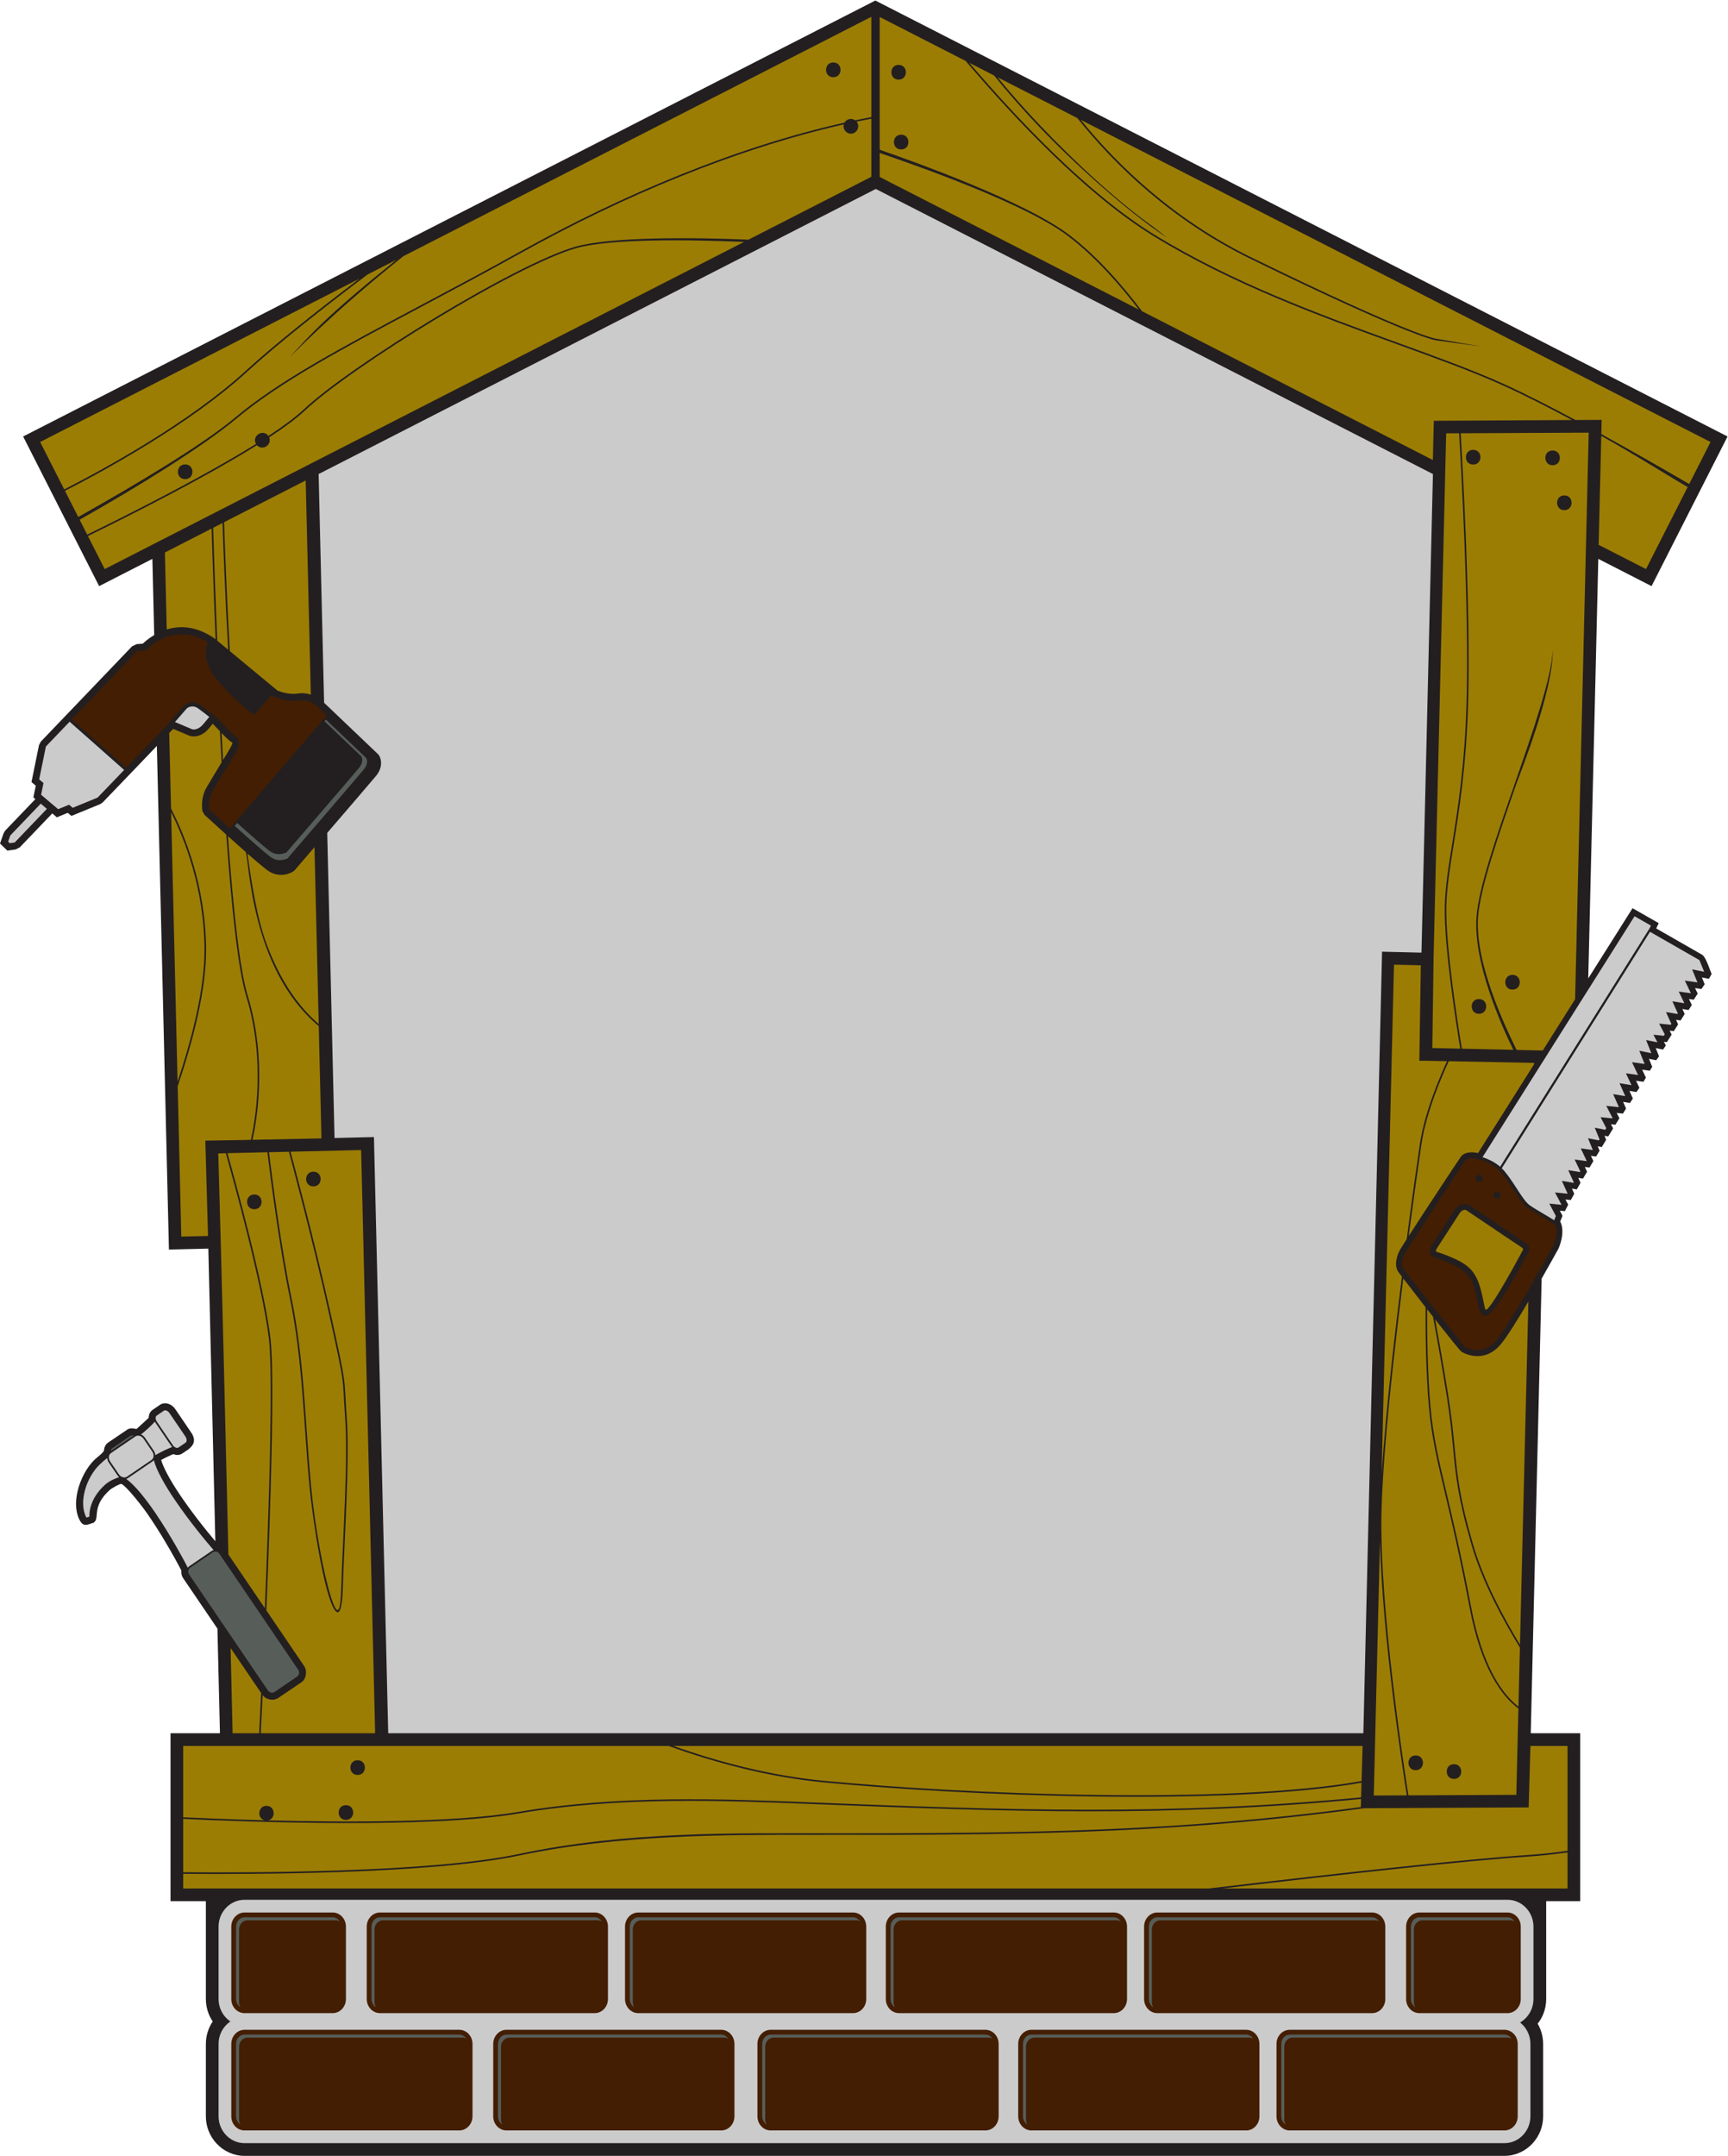
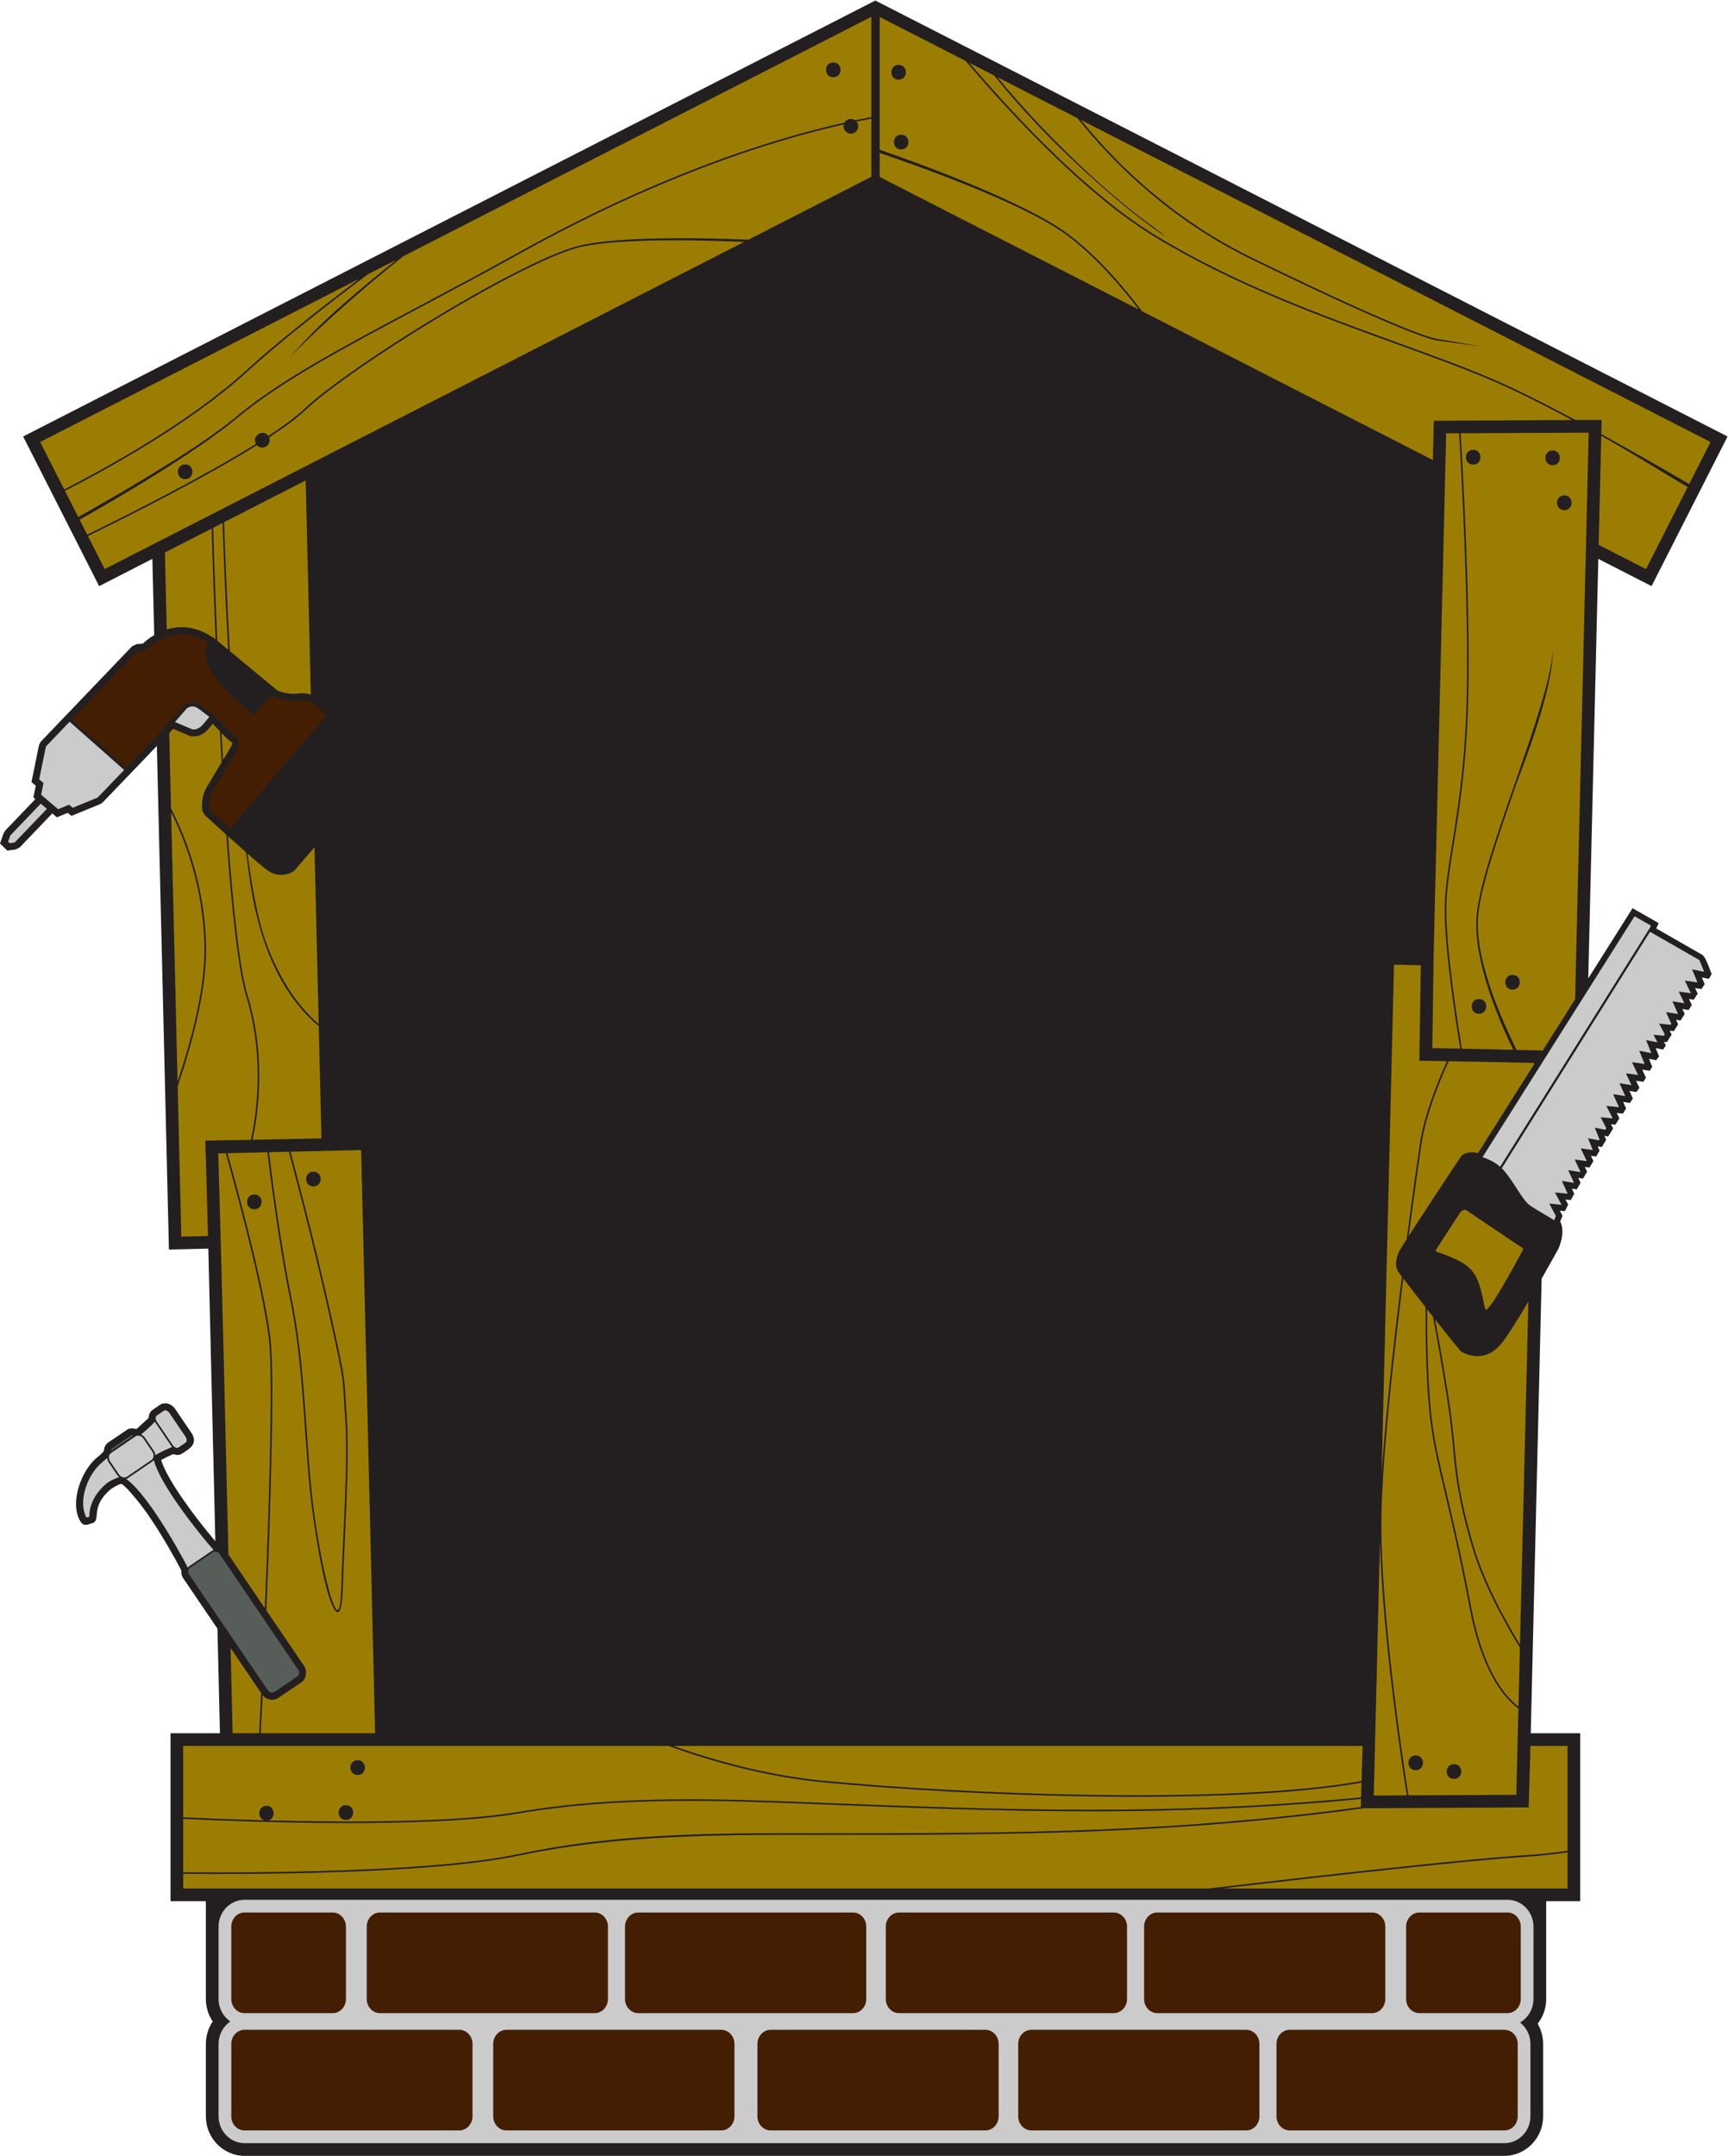
<svg xmlns="http://www.w3.org/2000/svg" viewBox="0 0 719.747 897.613" height="897.613" width="719.747" xml:space="preserve" id="svg2" version="1.1">
  <defs id="defs6" />
  <g transform="matrix(1.333,0,0,-1.333,0,897.613)" id="g10">
    <g transform="scale(0.1)" id="g12">
      <path id="path14" style="fill:#231f20;fill-opacity:1;fill-rule:evenodd;stroke:none" d="m 4962.81,3677.82 135.84,215.18 2.55,4.04 4.13,-2.36 73.6,-42 4.02,-2.3 -1.97,-4.17 -5.84,-12.41 144.23,-82.62 0.66,-0.47 c 8.45,-6.89 16.82,-29.15 23.06,-45.73 v -0.02 c 1.51,-4.05 2.91,-7.75 4.33,-11.24 l 0.9,-2.2 -1.19,-2.11 -5.54,-9.8 -1.79,-3.16 -3.51,0.69 -18.4,3.67 7.65,-18.76 0.98,-2.42 -1.45,-2.2 -6.71,-10.11 -1.73,-2.62 -3.11,0.43 -16.98,2.34 7.02,-14.6 1.21,-2.51 -1.5,-2.34 -9,-14.04 -1.72,-2.68 -3.14,0.43 -11.92,1.65 7.74,-16.09 1.21,-2.51 -1.51,-2.34 -6.8,-10.61 -1.77,-2.75 -3.22,0.53 -16.11,2.59 5.98,-13.21 1.11,-2.45 -1.44,-2.28 -9.65,-15.22 -1.76,-2.78 -3.24,0.53 -10.85,1.76 5.35,-11.84 1.1,-2.44 -1.43,-2.27 -10.29,-16.24 -1.64,-2.61 -3.06,0.31 -10.14,1.03 5.03,-9.55 1.34,-2.55 -1.53,-2.43 -11.72,-18.57 -1.65,-2.62 -3.05,0.31 -6.22,0.64 4.64,-8.81 1.39,-2.66 -1.69,-2.47 -5.17,-7.57 -1.87,-2.73 -3.24,0.65 -19.62,3.96 9.31,-23.18 1.03,-2.59 -1.66,-2.23 -5.52,-7.43 -1.9,-2.55 -3.08,0.63 -19.29,3.89 9.17,-22.86 0.94,-2.36 -1.35,-2.16 -4.49,-7.14 -1.73,-2.73 -3.18,0.44 -20.69,2.89 10.57,-22.35 1.1,-2.34 -1.28,-2.25 -4.56,-8.02 -1.67,-2.95 -3.35,0.47 -19.88,2.77 9.15,-19.36 1.22,-2.59 -1.63,-2.37 -5.73,-8.32 -1.78,-2.6 -3.12,0.51 -18.68,3.07 9.46,-21.32 1.12,-2.5 -1.51,-2.27 -5.93,-8.92 -1.77,-2.7 -3.19,0.53 -18.06,2.96 8.16,-18.39 1.07,-2.4 -1.38,-2.23 -6.78,-10.96 -1.65,-2.66 -3.09,0.32 -16.44,1.69 7.22,-13.94 1.3,-2.5 -1.48,-2.4 -9.38,-15.26 -1.64,-2.67 -3.13,0.33 -10.68,1.09 5.43,-10.48 1.29,-2.49 -1.47,-2.39 -12.11,-19.83 -1.82,-2.97 -3.39,0.67 -8.17,1.62 4.24,-10.39 0.94,-2.29 -1.31,-2.17 -10.63,-17.55 -1.82,-3.01 -3.4,0.68 -9.12,1.81 4.74,-11.6 0.93,-2.28 -1.27,-2.13 -7.81,-13.21 -1.7,-2.86 -3.28,0.46 -13.03,1.82 6.57,-13.88 1.13,-2.41 -1.35,-2.26 -9.09,-15.31 -1.7,-2.85 -3.28,0.46 -11.34,1.58 5.92,-12.52 1.11,-2.38 -1.33,-2.27 -9.65,-16.39 -1.74,-2.95 -3.35,0.55 -11.33,1.84 5.97,-13.21 1.04,-2.32 -1.26,-2.21 -8.82,-15.37 -1.72,-3 -3.4,0.56 -11.66,1.88 6.24,-13.83 1.02,-2.27 -1.22,-2.2 -8.08,-14.56 -1.61,-2.87 -3.24,0.33 -13.22,1.34 7.28,-13.83 1.23,-2.32 -1.23,-2.33 -7.87,-14.9 -1.57,-2.98 -3.33,0.34 -12.28,1.25 7.33,-13.91 1.08,-2.04 -0.86,-2.14 -6.34,-15.72 c 17.65,-33.7 -4.61,-83.09 -4.98,-83.92 l -0.15,-0.27 0.02,-0.01 -0.52,-1.01 -0.07,-0.1 v 0 c -0.51,-0.94 -22.87,-41.64 -52.29,-93.21 l -34.02,-1419.9 h 114.84 39.73 v -39.72 -445.155 -39.726 h -39.73 -66.63 V 716.133 691.262 489.785 c 0,-16.113 -3.12,-31.629 -8.74,-45.887 -4.42,-11.21 -10.49,-21.671 -17.89,-31.085 3.22,-5.469 6.02,-11.192 8.37,-17.129 5.63,-14.258 8.74,-29.774 8.74,-45.887 V 123.438 c 0,-16.114 -3.11,-31.629 -8.74,-45.887 -5.79,-14.66 -14.39,-28.066 -25.11,-39.484 -11.1,-11.824 -24.55,-21.426 -39.64,-28.047 C 4733.66,3.574 4717.69,0 4701.07,0 h -84.46 -586.68 -135.91 -671.15 -143.71 -671.14 -154.41 -671.14 -147.34 -602.357 -68.785 c -16.605,0 -32.586,3.574 -47.254,10.012 -15.086,6.621 -28.535,16.23 -39.64,28.055 -10.723,11.418 -19.321,24.836 -25.106,39.492 -5.633,14.258 -8.746,29.765 -8.746,45.879 v 226.359 c 0,16.113 3.113,31.621 8.746,45.879 3.36,8.515 7.66,16.59 12.778,24.109 -5.118,7.52 -9.418,15.598 -12.778,24.113 -5.633,14.258 -8.746,29.774 -8.746,45.887 v 196.25 30.098 79.347 h -70.836 -39.558 l -0.004,39.715 -0.008,445.155 v 39.72 h 39.566 114.848 l -7.824,326.71 -106.824,157.24 c -7.032,10.35 -6.247,19.96 -5.93,23.82 v 0.02 c 0.008,0.15 0.031,0.24 0.047,0.28 -7.473,14.8 -27.149,51.35 -52.403,93.52 -16.457,27.47 -35.25,57.28 -54.511,84.86 -12.024,17.21 -34.36,46.27 -53.438,67.44 -12.969,14.39 -23.996,24.96 -28.101,24.89 -2.465,-0.03 -9.297,-3.05 -16.629,-6.97 -7.535,-4.05 -15.332,-8.98 -19.453,-12.72 -36.184,-32.81 -38.477,-59.3 -39.989,-76.82 -0.941,-10.91 -1.629,-18.83 -8.636,-23.47 l 0.558,-0.56 -5.781,-1.91 c -1.91,-0.63 -3.078,-1.06 -4.277,-1.49 -11.426,-4.11 -23.118,-8.33 -32.012,5.53 -16.192,25.24 -17.715,60.2 -9.805,94.77 8.75,38.22 29.086,76.17 53.817,99.84 2.093,2.01 5.191,4.58 8.609,7.42 8.23,6.85 18.5,15.38 20.258,20.63 h 0.008 c 0.027,0.12 0,0.28 0.046,0.82 0.465,4.69 1.625,16.43 13.555,24.56 l 0.016,0.02 58.441,39.48 v 0.38 l 2.125,1.03 c 8.996,4.38 15.821,3.06 21.531,1.96 2.532,-0.49 4.782,-0.92 6.481,-0.57 l 37.402,34.34 c 0.02,4.27 0.801,15.3 10.035,23.24 l -0.093,0.19 2.695,1.82 22.574,15.37 3.528,2.42 0.144,-0.28 c 7.402,3.66 15.41,3.68 22.887,1.18 8.429,-2.81 16.172,-8.92 21.472,-16.7 v 0 l 0.055,-0.08 49.656,-73.08 c 19.481,-28.7 2.45,-44.96 -14.746,-56.62 -2.461,-1.67 -4.84,-3.19 -7.097,-4.64 -1.996,-1.27 -3.903,-2.48 -5.852,-3.81 l -2.566,-1.75 -0.121,0.12 c -2.192,-1.17 -4.497,-2.02 -6.868,-2.55 -2.269,-0.5 -4.593,-0.71 -6.953,-0.64 l -0.051,-0.24 -3.542,0.55 c -3.258,0.5 -5.071,1.23 -6.434,1.78 -2.024,0.81 -2.195,0.88 -20.008,-7.67 -3.344,-1.6 -6.953,-3.41 -10.797,-5.4 l 0.008,-0.01 c -3.043,-1.58 -6.035,-3.17 -8.941,-4.77 3.863,-12.62 10.312,-27.14 18.527,-42.75 10.098,-19.17 22.859,-39.97 36.797,-60.94 18.578,-27.93 39.195,-56.07 58.418,-81.1 22.117,-28.8 42.375,-53.47 55.629,-69.07 l -21.907,914.07 -83.578,-2.01 -39.543,-0.94 -0.945,39.58 -36.754,1533.46 c -17.66,-18.47 -35.566,-37.18 -53.867,-56.28 -38.434,-40.13 -76.918,-80.23 -115.477,-120.24 l -7.492,-5.08 -77.789,-31.91 -12.387,-5.09 -10.16,8.62 -1.23,1.04 -21.731,-8.91 -12.386,-5.09 -10.161,8.62 -4.175,3.54 -101.567,-106.02 -12.82,-6.55 -15.344,-2.14 -10.539,-1.47 -7.699,7.41 -5.121,4.92 -10.215,9.82 4.707,13.34 6.793,19.24 4.906,7.91 94.129,98.27 -6.222,5.28 2.597,12.76 4.852,23.83 -3.465,2.93 -9.914,8.4 2.597,12.77 20.918,102.75 5.68,10.84 285.141,297.67 14.199,6.72 19.062,1.46 c 6.942,6.59 19.239,17.15 35.879,27 l -5.703,237.9 -131.011,-67.02 -35.344,-18.08 -18.024,35.46 -201.644,396.87 -17.82,35.07 35.191,17.99 2588.126,1323.48 39.56,20.22 39.56,-20.22 2588.12,-1323.48 35.19,-17.99 -17.81,-35.07 -201.64,-396.87 -18.03,-35.46 -35.35,18.08 -131.01,67.02 -31.41,-1310.29 v 0" />
      <path id="path16" style="fill:#cccbcb;fill-opacity:1;fill-rule:evenodd;stroke:none" d="M 763.984,799.855 H 4710.6 c 22.72,0 43.26,-9.777 58.03,-25.488 14.18,-15.121 22.99,-35.746 22.99,-58.234 V 489.785 c 0,-22.488 -8.81,-43.125 -22.99,-58.222 -5.55,-5.907 -11.9,-10.965 -18.88,-14.989 3.32,-2.609 6.45,-5.469 9.35,-8.566 14.19,-15.098 23,-35.731 23,-58.211 V 123.438 c 0,-22.489 -8.81,-43.114 -23,-58.223 -14.75,-15.723 -35.29,-25.488 -58.03,-25.488 h -84.46 -586.68 -135.91 -671.15 -143.71 -671.14 -154.41 -671.14 -147.34 -602.357 -68.785 c -22.734,0 -43.265,9.766 -58.035,25.488 -14.18,15.109 -22.988,35.742 -22.988,58.223 v 226.359 c 0,22.488 8.808,43.105 22.996,58.223 4.152,4.421 8.762,8.367 13.75,11.765 -4.988,3.399 -9.606,7.356 -13.75,11.778 -14.188,15.097 -22.996,35.734 -22.996,58.222 v 226.348 c 0,22.488 8.808,43.113 22.988,58.234 14.77,15.711 35.301,25.488 58.031,25.488 v 0" />
      <path id="path18" style="fill:#9c7d04;fill-opacity:1;fill-rule:evenodd;stroke:none" d="m 1128.45,3141.64 43.67,-1821.57 H 814.828 c 1.008,19.98 3.094,61.95 5.777,118.98 11.856,-15.15 34.258,-19.19 50.223,-7.87 v -0.01 l 71.442,48.36 -0.004,0.01 c 14.66,9.97 18.652,34.91 7.894,50.76 l -117.851,173.46 c 13.203,320.41 26.574,736.08 12.796,849.81 -20.378,168.31 -111.929,498.7 -134.382,578.24 l 124.715,2.94 c 10.718,-87.12 38.371,-300.34 69.753,-452.43 41.086,-199.12 42.461,-385.8 61.872,-590.97 10.039,-106.12 45.767,-338.69 78.577,-385.76 20.38,-29.25 24.55,34.29 25.45,64 4.97,164.54 22.1,402.93 12.38,535.76 -9.98,136.38 3.1,83.63 -49.59,322.29 -51.368,232.7 -122.403,495.37 -126.048,508.81 l 220.618,5.19 z M 809.828,1320.07 h -82.992 c -2.125,88.73 -4.219,177.45 -6.293,266.18 l 95.387,-140.41 c -2.844,-60.55 -5.063,-105.14 -6.102,-125.77 z m 17.77,390.63 -113.868,167.59 c -9.73,417.68 -19.613,835.32 -31.66,1252.84 l 23.496,0.56 c 21.797,-77.18 114.141,-409.87 134.579,-578.71 13.648,-112.69 0.562,-523.02 -12.547,-842.28 z m 12.855,1424.16 64.813,1.53 -2.414,-0.65 c 0.211,-0.78 73.589,-271.02 126.168,-509.18 52.57,-238.11 39.52,-185.57 49.46,-321.56 9.72,-132.79 -7.39,-370.7 -12.37,-535.27 -2.05,-67.63 -10.1,-93.62 -32.56,-22.33 -22.78,72.33 -49.628,218.65 -61.53,344.43 -19.375,204.86 -20.836,392.27 -61.946,591.48 -31.273,151.58 -58.863,364.19 -69.621,451.55 z M 4562.22,2946.32 4489.55,2834.1 c -7.58,-12.14 0.87,-10.12 15.03,-15.4 92.33,-34.41 111.27,-53.99 130.33,-146.89 1.47,-7.12 4.75,-29.26 8.16,-29.12 16.45,0.68 113.24,182.6 114.01,184.06 l 0.03,-0.02 c 4.55,9.54 7.48,3.52 -51,43.11 -47.91,32.44 -114.77,77.42 -124.55,83.99 -5.82,3.04 -14.36,-1.12 -19.34,-7.51 z m 325.82,2240.08 c 30.21,0 30.21,-46.08 0,-46.08 -30.21,0 -30.21,46.08 0,46.08 z M 4543.21,1177.36 c 30.21,0 30.22,46.07 0,46.07 -30.21,0 -30.2,-46.07 0,-46.07 z m -119.58,27.27 c 30.21,0 30.21,46.07 0,46.07 -30.21,0 -30.2,-46.07 0,-46.07 z M 838.043,1047.9 c 25.434,6.05 21.477,45.44 -5.355,45.44 -26.219,0 -30.903,-37.95 -6.516,-45.14 -104.449,2.78 -194.363,6.54 -253.766,9.34 l -0.004,222.81 H 2089.08 c 145.54,-52.34 311.92,-97.13 483.66,-113.68 442.83,-42.69 1267.91,-75.07 1681.58,-0.97 l -1.33,-45.95 c -597.4,-57.61 -1106.79,-40.02 -1711.31,-15.95 -282.53,11.28 -608.46,24.28 -923.73,-29.71 -192.53,-32.97 -526.4,-32.65 -779.907,-26.19 z m 242.807,1.47 c 30.2,0 30.2,46.07 0,46.07 -30.21,0 -30.21,-46.07 0,-46.07 z m 36.65,140.31 c 30.2,0 30.2,46.07 0,46.07 -30.21,0 -30.22,-46.07 0,-46.07 z m 3503.74,2423.6 c 30.21,0 30.21,-46.08 0,-46.08 -30.2,0 -30.22,46.08 0,46.08 z m 104.89,75.52 c 30.21,0 30.21,-46.07 0,-46.07 -30.2,0 -30.2,46.07 0,46.07 z M 794.672,3002.79 c 30.211,0 30.207,-46.08 0,-46.08 -30.203,0 -30.207,46.08 0,46.08 z m 184.57,71.32 c 30.218,0 30.218,-46.07 0,-46.07 -30.203,0 -30.203,46.07 0,46.07 z M 2603.77,6538.65 c 30.21,0 30.21,-46.07 0,-46.07 -30.21,0 -30.21,46.07 0,46.07 z m 55.03,-176.37 c 4.95,0 9.54,-1.57 13.29,-4.23 17.03,3.58 33.88,6.93 50.54,10.04 v 313.16 L 1260.41,5933.53 c -222.72,-177.3 -356.445,-317.22 -357.172,-317.97 66.164,73.8 119.512,133.22 335.102,306.68 l -90.08,-46.06 C 1009,5771.11 865.785,5658.43 771.566,5572.11 596.539,5411.76 333.375,5267.4 203.008,5200.66 l 41.496,-81.68 c 173.457,97.42 387.023,223.96 491.277,311.4 136.989,114.89 335.179,220.23 576.769,348.62 97.53,51.84 202.13,107.44 312.02,168.58 319.54,177.81 673.3,326.58 1014.32,403.24 3.99,6.85 11.42,11.46 19.91,11.46 z m 17.77,-8.38 c 11.89,-14.4 1.59,-37.7 -17.77,-37.7 -15.02,0 -26.09,14.67 -22.26,28.98 C 2297,6268.35 1945.16,6120.27 1626.98,5943.22 1516.3,5881.63 1412.07,5826.23 1314.89,5774.59 1073.54,5646.31 875.543,5541.08 738.984,5426.55 634.465,5338.89 422.488,5208.06 248.805,5110.52 l 23.672,-46.59 c 128.414,62.7 362.402,180.39 527.367,283.29 -14.446,24.8 22.16,48.49 38.793,24.77 46.051,30.19 84.562,58.53 110.621,83.05 145.282,136.73 659.862,454.16 849.172,508.24 108.83,31.09 366.11,29.33 540.18,21.87 l 384.02,196.42 c 0,61.07 0,120.16 0,181.45 -15.2,-2.85 -30.56,-5.89 -46.06,-9.12 z m 139.29,-40.84 c 30.21,0 30.21,-46.07 0,-46.07 -30.21,0 -30.21,46.07 0,46.07 z m -7.95,218.02 c 30.22,0 30.22,-46.07 0,-46.07 -30.2,0 -30.2,46.07 0,46.07 z M 578.539,5283.22 c 30.215,0 30.215,-46.07 0,-46.07 -30.203,0 -30.203,46.07 0,46.07 z m 262.496,84.41 c 9.77,-23.47 -21.148,-43.03 -38.238,-24.42 C 637.516,5240.08 403.285,5122.26 274.734,5059.48 l 52.418,-103.16 1997.808,1021.85 c -173.34,7.21 -418.72,10.72 -525.16,-19.69 -188.57,-53.88 -702.45,-370.9 -847.12,-507.07 -26.293,-24.75 -65.176,-53.33 -111.645,-83.78 z M 4603.23,5328.8 c 30.22,0 30.22,-46.07 0,-46.07 -30.2,0 -30.2,46.07 0,46.07 z m 248.16,-2.1 c 30.21,0 30.21,-46.06 0,-46.06 -30.21,0 -30.21,46.06 0,46.06 z M 2748.8,6680.71 3017.29,6543.42 c 156.66,-184.1 379.43,-419.81 588.27,-547.53 247.43,-151.32 520.24,-250.3 758.18,-336.63 122.41,-44.42 235.6,-85.48 331.3,-128.6 62.05,-27.95 137.41,-66.2 217.23,-108.84 l -432.09,-2.31 -2.98,-122.53 -908.64,464.76 c -54.39,72.11 -137.13,170.32 -229.52,239.82 -139.85,105.23 -492.62,230.83 -590.24,264.47 v 414.68 z m 280.08,-143.21 77.58,-39.68 c 39.84,-49.93 88.13,-104.69 140.33,-159.63 114.84,-120.89 288.85,-275.31 400.42,-346.91 l -45.12,35.1 c -103.57,72.97 -237.06,194.58 -351.69,315.24 -49.13,51.71 -94.77,103.24 -133.11,150.67 l 249.02,-127.34 c 117.23,-146.55 294.61,-319.25 542.8,-440.36 514.27,-250.95 579.53,-254.06 579.74,-254.08 l 139.89,-19.05 -139.48,24.04 c -0.2,0.01 -64.55,3.05 -577.96,253.57 -242.58,118.37 -417.27,286.16 -534.13,430.32 l 1967.71,-1006.21 -66.7,-131.24 c -84.07,48.98 -180.09,103.95 -274.55,155.95 l 1.07,44.42 -81.97,-0.44 c -82.92,44.44 -161.41,84.4 -225.64,113.34 -95.8,43.17 -209.1,84.27 -331.65,128.74 -237.71,86.25 -510.28,185.14 -757.3,336.2 -204.86,125.3 -423.32,354.93 -579.26,537.35 z m 2244.54,-1324.96 -130.2,-256.22 -147.95,75.68 8.23,340.28 c 93.77,-51.66 186.48,-111.13 269.92,-159.74 z m -1715.06,554.42 -809.56,414.08 v 75.05 c 99.61,-34.35 448.71,-154.27 587.25,-258.51 88.49,-66.57 168.14,-159.67 222.31,-230.62 z M 200.746,5205.09 125.504,5353.18 1122.77,5863.14 C 990.641,5762.96 857.484,5657.58 768.203,5575.79 593.586,5415.81 330.891,5271.72 200.746,5205.09 Z m 449.18,-2331.77 -83.449,-2 -11.25,469.42 c 47.961,141.65 90.043,303.28 88.691,431.69 -2.047,194.93 -66.148,351.72 -109.484,435.79 l -5.657,236.03 12.336,12.91 51.68,-21.89 c 0.09,-0.04 31.48,-11.13 60.195,23.63 9.067,10.98 9.067,11.02 10.907,13.24 l 0.05,-0.03 0.879,1.05 22.289,-23.34 c 1.696,-32.2 3.473,-64.66 5.328,-97.14 -17.691,-29.08 -38.808,-64 -47.519,-79.25 -20.024,-35.04 -12.402,-73.14 -12.379,-73.24 l 6.629,-11.71 c 0.203,-0.19 30.523,-28.04 67.762,-61.63 16.203,-224.44 36.82,-421.54 62.121,-503.75 62.336,-202.61 27.531,-393.79 14.836,-449.67 l -142.383,-2.34 8.418,-297.77 z m -95.047,481.97 -20.168,841.41 c 42.863,-85.51 102.254,-237.23 104.227,-424.31 1.3,-123.93 -38.083,-279.09 -84.059,-417.1 z m 137.516,1088.89 c 11.957,-12.68 23.218,-23.94 33.546,-30.13 3.594,-2.16 -20.066,-39.33 -28.949,-53.9 -1.597,28.09 -3.129,56.15 -4.597,84.03 z m 19.863,-322.13 c 17.937,-16.16 37.183,-33.38 55.269,-49.32 11.496,-21.5 13.672,-364.98 228.469,-543.85 l 8.414,-350.85 -168.726,-3.52 -0.024,0.24 -46.64,-1.21 c 13.007,57.83 47.027,248.78 -15.204,451.01 -25.011,81.32 -45.449,275.6 -61.558,497.5 z m 60.969,-54.34 c 30.8,-27.05 57.332,-49.53 66.773,-55.35 38.512,-23.69 73.652,-3.69 80.09,2.48 0.223,0.26 26.719,31.04 62.515,72.66 l 13.235,-552.06 c -54.399,46.31 -119.117,126.18 -167.324,262.36 -21.641,61.13 -39.918,157.02 -55.289,269.91 z m -252.204,700 -5.757,240.4 145.929,74.64 c 1.446,-48.75 5.559,-180.02 12.465,-345.82 l -3.051,2.34 c -57.859,40.49 -109.718,40.75 -149.586,28.44 z m 145.09,317.56 29.246,14.96 c 1.86,-59.19 7.161,-212.24 17.524,-395.78 l -34.055,28.2 c -7.14,170.72 -11.324,305.51 -12.715,352.62 z m 34.16,17.47 254.879,130.37 16.036,-668.91 c -11.641,3.8 -25.512,5.72 -41.227,3.24 -26.094,-4.12 -54.039,5.76 -62.836,9.25 l -149.012,123.42 c -10.672,188.09 -16.047,344.87 -17.84,402.63 z m 3739.297,-1384.07 -83.79,2.01 c -12.22,-509.98 -25.55,-1055.29 -38.67,-1592.69 6.52,102.95 18.02,224.3 31.44,347.33 9.99,91.63 21.04,184.17 31.91,270.77 -6.9,9.08 -11.28,14.96 -12.17,16.43 -15.83,25.85 4.12,63.44 4.32,63.81 l 0.03,-0.01 c 0.43,1.65 9.25,15.81 22.89,37.1 18.76,143.03 35.03,256.28 41.52,299.55 14.72,98.12 64.15,212.36 84.37,256.23 l -65.98,1.3 -20.43,-0.19 4.56,298.36 z M 4312.03,1920.41 c -6.6,-270.26 -13.11,-537.07 -19.39,-794.84 l 103.15,0.48 c -13.58,85.75 -76.58,497.11 -83.76,794.36 z m 88.8,-794.34 337.15,1.56 6.56,269.53 c -52.53,39.27 -116.56,125.8 -152.69,316.33 -30.8,162.39 -56.57,271.05 -76.97,357.09 -24.67,104.03 -41.49,175.01 -49.98,268.42 -9.52,104.74 -10.86,230.26 -10.47,311.61 -27.41,35.03 -53.47,68.65 -69.64,89.81 -10.67,-85.13 -21.49,-175.83 -31.28,-265.62 -18.78,-172.1 -33.76,-340.84 -36.69,-460.39 -7.24,-296.4 69.2,-794.98 84.01,-888.34 z m 343.86,277.04 4.51,184.45 c -54.45,88.83 -117.96,207.06 -151.1,320.7 -42.58,145.99 -49.36,216.39 -57.62,302.27 -4.37,45.31 -9.14,94.96 -19.84,162.35 -15.03,94.66 -30.76,182.61 -42.97,248.14 -6.08,7.7 -12.2,15.5 -18.28,23.26 -0.29,-81.33 1.22,-202.96 10.47,-304.83 8.45,-92.93 25.26,-163.81 49.89,-267.72 20.39,-86 46.14,-194.61 77,-357.32 35.31,-186.19 96.96,-271.89 147.94,-311.3 z m 4.74,193.62 c 8.6,351.71 17.53,715.12 26.23,1071.65 -32.83,-55.63 -66.26,-109.48 -85.45,-132.54 -56.11,-67.41 -122.98,-24.51 -123.77,-24 l 0.02,0.05 c -4.4,2.99 -41.33,48.93 -82.15,100.7 11.96,-64.46 26.92,-148.65 41.25,-238.93 10.72,-67.53 15.5,-117.27 19.88,-162.66 8.23,-85.62 14.99,-155.81 57.44,-301.35 32.19,-110.38 93.19,-225.18 146.55,-312.92 z m -347.57,1276.54 c 53.34,82.82 161.27,246.14 164.23,249.39 13.03,14.25 35.87,13.12 52.29,9.55 l 175.23,277.59 0.1,3.99 -266.85,5.3 c -19.5,-42.1 -70,-157.8 -84.87,-256.84 -6.33,-42.21 -21.96,-150.98 -40.13,-288.98 z m 519.81,739.37 c 14.13,589.91 28.23,1179.82 42.47,1769.73 l -399.97,-1.86 c 6.38,-106.02 31.47,-549.96 23.33,-840.51 -5.54,-197.36 -27.54,-334.32 -45.1,-443.55 -11.89,-74.07 -21.76,-135.4 -23,-194.08 -2.69,-126.42 37.87,-380.01 48.51,-444.16 53.59,-1.18 107.16,-2.35 160.72,-3.54 -40.53,82.91 -124.65,273.92 -115.16,413.87 6.16,90.79 63.27,255.16 120.08,418.68 57.73,166.17 115.16,331.48 118.27,417 2.44,-127.92 -104.11,-391.39 -113.57,-418.64 -56.7,-163.19 -113.68,-327.21 -119.79,-417.38 -9.5,-140.17 80.52,-332.54 120.42,-413.77 28.8,-0.64 52.96,-1.18 81.76,-1.84 l 101.03,160.05 z m -362.5,1767.85 -40.36,-0.19 -39.33,-1638.39 -3.91,-281.65 87.26,-1.94 c -10.89,65.72 -51.1,317.87 -48.42,444.14 1.27,59.04 11.14,120.51 23.07,194.77 17.53,109.09 39.51,245.86 45.04,442.91 8.14,290.54 -17.01,734.88 -23.35,840.35 z M 4257.68,1280.35 H 2103.87 c 142.04,-50.19 303.18,-92.7 469.34,-108.72 442.72,-42.68 1267.71,-75.09 1681.26,-0.84 l 3.21,109.56 z M 572.406,1052.55 V 885.91 c 202.324,-1.836 771.834,-1.379 1046.674,56.621 342.19,72.209 672.1,65.059 987.95,65.059 585.94,0 1068.73,3.76 1645.16,81.87 l 0.65,25.26 c -597.2,-57.52 -1107.11,-39.96 -1711.36,-15.9 -282.27,11.26 -607.91,24.26 -922.69,-29.64 -276.05,-47.27 -841.739,-26.29 -1046.384,-16.63 z m 0,-171.632 V 835.195 H 3776.45 c 420.93,49.383 814.45,92.618 994.13,104.289 40.88,2.657 83.57,7.254 127.39,13.387 v 327.479 h -115.84 l -5.52,-191.93 -504.08,-2.61 -10.88,-0.11 c -268.78,-36.7 -517.09,-57.25 -764.64,-68.71 -306.64,-14.2 -621.47,-14.81 -956.08,-14.33 -282.49,0.43 -608.37,0.91 -920.84,-65.012 C 1344.84,879.563 774.906,879.094 572.406,880.918 Z M 3819.32,835.195 h 1078.65 v 112.637 c -43.7,-6.102 -86.28,-10.684 -127.08,-13.328 C 4597.27,923.223 4224,882.48 3819.32,835.195 v 0" />
      <path id="path20" style="fill:#431e03;fill-opacity:1;fill-rule:evenodd;stroke:none" d="m 763.984,760.129 h 275.626 c 22.71,0 41.3,-19.797 41.3,-43.996 V 489.785 c 0,-24.199 -18.6,-43.992 -41.3,-43.992 H 763.984 c -22.711,0 -41.296,19.793 -41.296,43.992 v 226.348 c 0,24.199 18.582,43.996 41.296,43.996 z M 3894.02,393.781 h -671.15 c -22.71,0 -41.3,-19.797 -41.3,-43.984 V 123.438 c 0,-24.2 18.59,-43.993 41.3,-43.993 h 671.15 c 22.71,0 41.3,19.793 41.3,43.993 v 226.359 c 0,24.187 -18.59,43.984 -41.3,43.984 z m 807.05,0 h -671.14 c -22.71,0 -41.3,-19.797 -41.3,-43.984 V 123.438 c 0,-24.2 18.59,-43.993 41.3,-43.993 h 671.14 c 22.72,0 41.31,19.793 41.31,43.993 v 226.359 c 0,24.187 -18.59,43.984 -41.31,43.984 z m -2293.05,0 h 671.14 c 22.72,0 41.3,-19.797 41.3,-43.984 V 123.438 c 0,-24.2 -18.58,-43.993 -41.3,-43.993 h -671.14 c -22.72,0 -41.31,19.793 -41.31,43.993 v 226.359 c 0,24.187 18.59,43.984 41.31,43.984 z m -825.55,0 h 671.14 c 22.71,0 41.3,-19.797 41.3,-43.984 V 123.438 c 0,-24.2 -18.59,-43.993 -41.3,-43.993 h -671.14 c -22.72,0 -41.31,19.793 -41.31,43.993 v 226.359 c 0,24.187 18.59,43.984 41.31,43.984 z m 1897.82,366.348 h -671.14 c -22.71,0 -41.31,-19.797 -41.31,-43.996 V 489.777 c 0,-24.191 18.6,-43.984 41.31,-43.984 h 671.14 c 22.72,0 41.3,19.793 41.3,43.984 v 226.356 c 0,24.199 -18.58,43.996 -41.3,43.996 z m 807.05,0 h -671.13 c -22.73,0 -41.31,-19.797 -41.31,-43.996 V 489.777 c 0,-24.191 18.58,-43.984 41.31,-43.984 h 671.13 c 22.73,0 41.31,19.793 41.31,43.984 v 226.356 c 0,24.199 -18.58,43.996 -41.31,43.996 z m 423.25,0 h -275.61 c -22.72,0 -41.31,-19.797 -41.31,-43.996 V 489.785 c 0,-24.199 18.6,-43.992 41.31,-43.992 h 275.61 c 22.72,0 41.3,19.793 41.3,43.992 v 226.348 c 0,24.199 -18.58,43.996 -41.3,43.996 z m -2716.3,0 h 671.14 c 22.72,0 41.31,-19.797 41.31,-43.996 V 489.777 c 0,-24.191 -18.59,-43.984 -41.31,-43.984 h -671.14 c -22.72,0 -41.3,19.793 -41.3,43.984 v 226.356 c 0,24.199 18.58,43.996 41.3,43.996 z m -807.06,0 h 671.15 c 22.71,0 41.3,-19.797 41.3,-43.996 V 489.785 c 0,-24.199 -18.59,-43.992 -41.3,-43.992 h -671.15 c -22.71,0 -41.3,19.793 -41.3,43.992 v 226.348 c 0,24.199 18.59,43.996 41.3,43.996 z M 763.988,393.781 h 671.142 c 22.71,0 41.3,-19.797 41.3,-43.984 V 123.438 c 0,-24.2 -18.59,-43.993 -41.3,-43.993 H 763.988 c -22.718,0 -41.3,19.793 -41.3,43.993 v 226.359 c 0,24.187 18.582,43.984 41.3,43.984 v 0" />
      <path id="path22" style="fill:#575e5a;fill-opacity:1;fill-rule:evenodd;stroke:none" d="m 589.188,1830.43 c 1.125,2.92 3.062,5.37 5.601,7.11 l 69.492,47.35 c 0.645,0.43 1.301,0.82 1.996,1.15 2.063,0.98 4.328,1.48 6.672,1.46 5.004,-0.06 9.668,-2.54 12.449,-6.65 l 246.551,-362.92 c 4.715,-6.94 2.934,-16.43 -3.984,-21.15 l -69.504,-47.37 c -6.918,-4.69 -16.391,-2.89 -21.121,4.06 l -246.543,362.92 c -2.793,4.1 -3.391,9.35 -1.609,14.04 v 0 z m -171.825,419.34 -70.808,-48.25 c 0.175,3.73 1.687,6.89 4.39,8.73 l 56.692,38.65 c 2.707,1.83 6.218,2.09 9.726,0.87 v 0 0" />
-       <path id="path24" style="fill:#431e03;fill-opacity:1;fill-rule:evenodd;stroke:none" d="m 4626.75,3110.41 c 0,0 -1.18,0.45 -3.16,1.11 -5.5,1.62 -10.3,2.77 -14,3.56 -10.49,1.87 -23.11,2.16 -29.7,-5.05 -12.51,-13.68 -190.58,-292.17 -190.58,-292.17 0,0 -15.28,-28.82 -5.03,-45.56 10.25,-16.73 192.24,-244.7 192.24,-244.7 0,0 53.56,-34.76 99.33,20.22 45.77,54.98 177.22,294.37 177.22,294.37 0,0 18.35,40.37 6.32,66.01 -13.64,8.89 -28.25,17.52 -42.23,25.78 -15.36,9.07 -29.98,17.71 -42.16,26.06 -14.64,10.04 -28.57,31.53 -44.26,55.74 -11.72,18.11 -24.47,37.77 -38.83,54.72 -18.59,21.94 -45.47,33.85 -65.09,40.03 l -0.07,-0.12 z m -4,-46.26 c 5.97,-0.23 10.64,-5.27 10.41,-11.26 -0.23,-5.98 -5.27,-10.64 -11.26,-10.42 -5.98,0.24 -10.65,5.28 -10.42,11.26 0.24,5.99 5.28,10.66 11.27,10.42 z m 55.49,-52.61 c 5.98,-0.23 10.65,-5.27 10.42,-11.25 -0.23,-5.99 -5.27,-10.66 -11.26,-10.43 -5.97,0.24 -10.64,5.28 -10.42,11.25 0.24,5.99 5.28,10.66 11.26,10.43 z m -131.63,-54.86 -72.96,-112.66 c 0,0 -11.59,-18.06 -2.26,-30.41 9.32,-12.34 111.44,-28.27 131.56,-91.13 20.12,-62.85 13.59,-99.65 40.87,-98.52 27.27,1.13 129.79,194.01 129.79,194.01 0,0 12.72,19.12 -3.18,30.62 -15.9,11.51 -179.72,121.64 -179.72,121.64 0,0 -24.56,12.93 -44.1,-13.55 v 0" />
      <path id="path26" style="fill:#cccbcb;fill-opacity:1;fill-rule:evenodd;stroke:none" d="m 4856.52,2922.26 c 1.03,3.46 2.76,7.93 5.09,13.26 l -20.52,38.93 37.82,-3.84 0.15,0.29 -20.2,38.33 38.94,-3.96 0.34,0.58 -17.79,39.35 36.76,-5.94 0.56,0.97 -17.46,38.63 36.51,-5.91 1.17,2.01 -17.62,37.28 36.66,-5.12 0.68,1.14 -18.28,38.65 37.74,-5.27 -15.06,36.91 33.83,-6.74 2.06,3.4 -14.79,36.25 32.87,-6.54 3.11,5.07 -17.8,34.36 36.55,-3.76 0.82,1.32 -19.58,37.78 39.56,-4.06 -18.04,40.63 37.83,-6.2 -17.95,40.41 37.47,-6.14 -17.52,37.03 37.97,-5.29 -18.9,39.97 39.39,-5.5 -16.55,41.26 37.58,-7.57 -16.46,41.04 35.52,-7.16 -12.52,23.76 32.43,-3.3 2.95,4.66 -17.61,33.41 36.41,-3.69 1.76,2.77 -16.68,36.9 36.35,-5.89 0.81,1.28 -17.29,38.26 37.47,-6.06 -17.54,36.45 37.74,-5.2 0.13,0.19 -18.82,39.13 39.39,-5.44 -16.58,40.62 37.59,-7.48 -14.89,36.47 -154.36,88.42 -463.14,-738.55 c 2.49,-2.43 4.89,-4.98 7.18,-7.68 14.92,-17.61 27.79,-37.47 39.63,-55.75 15.1,-23.31 28.52,-44.01 41.43,-52.86 11.76,-8.07 26.3,-16.66 41.56,-25.67 11.19,-6.61 22.78,-13.45 34.14,-20.6 z M 387.938,4328.86 c -27.622,-28.8 -55.262,-57.57 -82.958,-86.3 l -77.792,-31.92 -11.391,9.66 -34.117,-13.99 -19.934,16.89 -33.324,28.25 7.453,36.59 -13.379,11.34 20.91,102.75 74.133,77.39 170.399,-150.66 z m 266.015,165.6 c -6.949,-8.32 -13.293,-15.93 -17.918,-21.53 -18.918,-22.9 -35.84,-16.92 -35.84,-16.92 l -53.461,22.6 37.153,42.69 c 1.941,1.61 16.957,12.67 34.922,-0.05 11.984,-8.48 25.16,-18.79 35.144,-26.79 z M 146.516,4207.3 45.906,4102.28 l -15.34,-2.15 -5.121,4.92 6.789,19.25 95.09,99.27 19.192,-16.27 z M 486.57,2006.5 c -30.882,45.41 -63.918,87.27 -92.039,107.95 1.934,0.6 3.774,1.45 5.453,2.58 l 76.227,51.95 c 1.687,1.17 3.16,2.56 4.398,4.13 8.887,-33.79 35.641,-79.95 66.493,-125.36 46.687,-68.73 102.734,-135.71 120.433,-155.56 -2.23,-0.6 -4.351,-1.55 -6.269,-2.85 l -69.489,-47.36 c -1.933,-1.3 -3.589,-2.93 -4.953,-4.78 -11.945,23.77 -53.578,100.57 -100.254,169.3 v 0 z m 57.61,208.7 c -0.153,0.12 -0.285,0.24 -0.43,0.37 -0.25,0.21 -0.488,0.45 -0.746,0.68 -0.129,0.14 -0.27,0.29 -0.41,0.43 -0.235,0.23 -0.453,0.47 -0.699,0.73 -0.153,0.17 -0.325,0.38 -0.485,0.56 -0.18,0.21 -0.363,0.43 -0.551,0.67 -0.339,0.43 -0.671,0.87 -0.976,1.34 l -49.645,73.07 c -0.304,0.47 -0.605,0.91 -0.898,1.41 -0.137,0.25 -0.258,0.5 -0.399,0.75 -0.113,0.24 -0.253,0.45 -0.351,0.68 -0.156,0.29 -0.285,0.59 -0.438,0.9 -0.066,0.17 -0.148,0.37 -0.238,0.55 -0.137,0.32 -0.254,0.64 -0.363,0.95 -0.063,0.17 -0.129,0.34 -0.18,0.52 -1.883,5.6 -1.187,11.05 2.207,13.35 l 22.57,15.37 c 4.563,3.11 12.575,-0.4 17.497,-7.64 l 49.636,-73.04 c 4.934,-7.26 5.235,-16.01 0.66,-19.12 l -22.57,-15.39 c -3.383,-2.29 -8.672,-0.95 -13.191,2.86 v 0 z m -6.364,-1.27 c -14.996,-5.47 -32.64,-13.96 -52.617,-25.3 -0.011,0.33 -0.078,0.67 -0.109,0.99 -0.039,0.4 -0.086,0.81 -0.129,1.21 -0.055,0.38 -0.121,0.74 -0.176,1.1 -0.156,0.8 -0.312,1.55 -0.523,2.32 -0.051,0.18 -0.106,0.33 -0.16,0.5 -0.231,0.76 -0.481,1.53 -0.774,2.28 -0.062,0.14 -0.098,0.26 -0.148,0.39 -0.344,0.83 -0.731,1.66 -1.149,2.47 -0.101,0.15 -0.172,0.31 -0.254,0.46 -0.453,0.83 -0.925,1.64 -1.48,2.44 l -27.324,40.25 c -0.446,0.62 -0.907,1.24 -1.379,1.84 -0.172,0.2 -0.344,0.41 -0.52,0.62 -0.316,0.37 -0.64,0.74 -0.972,1.09 -0.215,0.23 -0.454,0.45 -0.684,0.66 -0.285,0.31 -0.605,0.61 -0.906,0.89 -0.254,0.23 -0.504,0.45 -0.77,0.67 -0.297,0.26 -0.617,0.52 -0.929,0.76 -0.266,0.22 -0.528,0.42 -0.813,0.62 -0.32,0.22 -0.652,0.44 -0.977,0.65 -0.293,0.19 -0.558,0.38 -0.839,0.55 -0.356,0.21 -0.707,0.41 -1.082,0.6 -0.567,0.31 -1.153,0.6 -1.75,0.87 -0.262,0.11 -0.528,0.25 -0.805,0.36 18.101,14.59 32.637,28.07 43.316,40.14 0.563,-1.12 1.192,-2.23 1.942,-3.34 l 49.644,-73.06 c 0.735,-1.07 1.547,-2.08 2.367,-3.03 v 0 z M 344.188,2168.9 c -0.403,0.58 -0.754,1.17 -1.09,1.78 -0.114,0.18 -0.192,0.37 -0.293,0.56 -0.223,0.43 -0.45,0.85 -0.641,1.3 -0.101,0.21 -0.191,0.46 -0.289,0.67 -0.145,0.42 -0.328,0.81 -0.465,1.22 -0.082,0.25 -0.16,0.5 -0.226,0.76 -0.129,0.37 -0.25,0.76 -0.344,1.15 -0.07,0.27 -0.121,0.55 -0.176,0.81 -0.082,0.38 -0.152,0.75 -0.215,1.13 -0.027,0.27 -0.082,0.56 -0.113,0.82 -0.059,0.39 -0.082,0.79 -0.102,1.19 -0.015,0.25 -0.039,0.51 -0.043,0.75 -0.031,0.57 0.004,1.15 0.036,1.73 0,0.1 0.007,0.21 0.015,0.31 0.051,0.57 0.113,1.16 0.231,1.74 0.656,3.85 2.515,7.32 5.523,9.72 l 0.195,0.17 0.68,0.52 76.227,51.95 0.726,0.42 0.219,0.13 c 3.152,1.82 6.785,2.31 10.395,1.7 0.667,-0.1 1.339,-0.28 2.007,-0.45 0.02,0 0.039,-0.02 0.063,-0.02 1.312,-0.37 2.609,-0.89 3.84,-1.56 0.121,-0.04 0.218,-0.11 0.336,-0.17 0.453,-0.27 0.921,-0.54 1.379,-0.84 0.183,-0.13 0.378,-0.26 0.578,-0.4 0.363,-0.26 0.714,-0.51 1.047,-0.78 0.207,-0.17 0.421,-0.33 0.636,-0.5 0.305,-0.3 0.637,-0.58 0.949,-0.88 0.192,-0.17 0.391,-0.35 0.571,-0.55 0.332,-0.34 0.648,-0.68 0.953,-1.06 0.156,-0.17 0.328,-0.33 0.445,-0.5 0.449,-0.56 0.895,-1.13 1.305,-1.72 l 27.328,-40.23 c 0.438,-0.66 0.855,-1.33 1.215,-2.04 0.105,-0.18 0.199,-0.37 0.308,-0.57 0.247,-0.5 0.493,-1.03 0.731,-1.52 0.074,-0.25 0.168,-0.47 0.25,-0.71 0.195,-0.48 0.355,-0.95 0.504,-1.44 0.101,-0.28 0.172,-0.54 0.238,-0.82 0.117,-0.42 0.203,-0.83 0.297,-1.25 0.074,-0.33 0.16,-0.71 0.195,-1.06 0.039,-0.21 0.067,-0.42 0.082,-0.67 0.223,-1.8 0.239,-3.6 -0.039,-5.38 -0.008,-0.04 -0.004,-0.06 0,-0.07 -0.136,-0.94 -0.32,-1.86 -0.601,-2.76 -1.071,-3.37 -3.098,-6.16 -5.864,-8.04 l -76.226,-51.94 c -0.699,-0.48 -1.414,-0.88 -2.18,-1.23 -2.273,-1.03 -4.801,-1.48 -7.457,-1.29 -2.695,0.18 -5.34,1.04 -7.812,2.39 -0.02,0 0,0 -0.008,0.02 -0.785,0.41 -1.555,0.9 -2.285,1.41 0,0 0,0.01 -0.004,0.02 -0.715,0.49 -1.375,1.04 -2.028,1.63 -0.035,0.02 -0.078,0.04 -0.101,0.1 -0.594,0.54 -1.145,1.13 -1.684,1.72 -0.082,0.09 -0.16,0.17 -0.246,0.25 -0.578,0.68 -1.133,1.39 -1.652,2.13 l -27.32,40.25 z m -74.125,-175.31 c -25.786,47.64 0.089,126.12 41.238,165.53 8.078,7.73 15.98,14.61 23.617,20.63 0.238,-3.46 1.16,-6.96 2.785,-10.29 0.117,-0.27 0.25,-0.52 0.387,-0.8 0.172,-0.31 0.344,-0.63 0.527,-0.95 0.363,-0.62 0.723,-1.23 1.141,-1.83 l 27.328,-40.24 c 0.441,-0.64 0.898,-1.25 1.383,-1.82 1.176,-1.46 2.453,-2.77 3.82,-3.94 -14.535,-4.83 -30.547,-11.37 -44.867,-24.37 -47.914,-43.44 -48.527,-88.55 -47.984,-98.81 -2.333,-0.77 -6.833,-2.25 -9.375,-3.11 v 0 z m 4885.167,1841.88 3.4,7.22 -51.17,29.2 -475,-752.44 c 16.61,-5.5 37.45,-14.77 54.98,-29.93 l 467.79,745.95 v 0" />
      <path id="path28" style="fill:#231f20;fill-opacity:1;fill-rule:evenodd;stroke:none" d="m 1025.67,4494.73 139.03,-132.48 c 0,0 9.97,-15.96 -7.98,-37.9 -17.95,-21.95 -253.325,-295.22 -253.325,-295.22 0,0 -25.93,-13.97 -51.864,1.99 -14.886,9.17 -77.742,64.99 -128.601,110.88 l 302.74,352.73 z m -367.623,226.56 186.238,-154.26 -51.297,-57.44 c -10.332,7.42 -55.14,41.08 -108.14,102.77 -46.395,54 -36.485,95.57 -29.989,111.09 1.059,-0.72 2.118,-1.41 3.188,-2.16 v 0" />
-       <path id="path30" style="fill:#575e5a;fill-opacity:1;fill-rule:evenodd;stroke:none" d="m 733.383,4154.18 7.762,9.04 c 44.277,-39.76 92.656,-82.36 105.156,-90.06 24.414,-15.02 48.828,-1.87 48.828,-1.87 0,0 209.821,243.27 226.721,263.92 16.9,20.66 7.51,35.69 7.51,35.69 l -115.5,110.07 4.45,5.19 125.99,-120.05 c 0,0 9.39,-15.04 -7.51,-35.69 -16.9,-20.66 -238.532,-277.97 -238.532,-277.97 0,0 -24.41,-13.15 -48.824,1.88 -13.536,8.32 -69.141,57.58 -116.051,99.85 v 0" />
      <path id="path32" style="fill:#431e03;fill-opacity:1;fill-rule:evenodd;stroke:none" d="m 849.121,4563.02 6.402,-5.29 c 0,0 39.891,-17.96 77.793,-11.97 37.899,5.98 61.836,-21.95 61.836,-21.95 l 25.968,-24.74 -302.854,-352.86 c -35.61,32.17 -64.211,58.45 -64.211,58.45 0,0 -5.985,29.92 9.972,57.84 15.957,27.93 75.184,124.51 75.184,124.51 0,0 16.695,34.67 -1.992,45.88 -15.047,9.02 -37.551,37.08 -59.199,58.14 l -0.028,0.02 c -15.492,15.06 -33.961,27.68 -51.953,40.43 -27.98,19.82 -50.883,-1.13 -50.937,-1.18 l -0.493,-0.49 -56.543,-64.97 c -41.179,-43.09 -82.367,-86.16 -123.613,-129.18 l -170.398,150.66 204.496,213.48 27.289,2.11 c 0,0 83.316,94.64 193.726,25 -7.062,-16.27 -18.82,-61.21 30.512,-118.63 61.008,-71.01 111.469,-105.36 111.61,-105.46 l 2.277,-1.55 1.832,2.06 53.324,59.69 v 0" />
-       <path id="path34" style="fill:#cccbcb;fill-opacity:1;fill-rule:evenodd;stroke:none" d="m 1045.32,3179.24 83.57,2 39.55,0.95 0.95,-39.58 43.67,-1822.54 h 1416.57 v 0 h 39.72 1590.68 l 57.55,2401.54 0.94,39.58 39.55,-0.94 83.57,-2.01 35.83,1494.87 -1740.93,890.46 -1740.927,-890.46 17.117,-714.42 168.47,-160.53 3.61,-4.39 c 0.05,-0.08 18.23,-29.24 -9.69,-63.37 -8.2,-10.02 -85.5,-100.03 -152.64,-178.12 l 22.84,-953.04 v 0" />
-       <path id="path36" style="fill:#575e5a;fill-opacity:1;fill-rule:evenodd;stroke:none" d="M 1039.61,745.129 H 763.984 c -7.058,0 -13.535,-3.137 -18.265,-8.176 -4.957,-5.273 -8.031,-12.637 -8.031,-20.82 V 489.785 c 0,-8.172 3.074,-15.547 8.031,-20.82 1.699,-1.805 3.633,-3.379 5.734,-4.637 -2.832,4.61 -4.48,10.164 -4.48,16.152 v 226.356 c 0,8.176 3.078,15.535 8.027,20.812 4.734,5.04 11.211,8.172 18.27,8.172 h 275.62 c 4.52,0 8.8,-1.281 12.53,-3.523 -1.03,1.687 -2.22,3.25 -3.54,4.656 -4.74,5.039 -11.22,8.176 -18.27,8.176 z M 3894.02,378.781 h -671.15 c -7.06,0 -13.53,-3.136 -18.27,-8.176 -4.95,-5.273 -8.03,-12.636 -8.03,-20.808 V 123.438 c 0,-8.172 3.08,-15.547 8.03,-20.821 1.71,-1.816 3.63,-3.379 5.74,-4.636 -2.83,4.609 -4.48,10.165 -4.48,16.152 v 226.355 c 0,8.176 3.08,15.539 8.03,20.821 4.74,5.039 11.21,8.164 18.27,8.164 h 671.14 c 4.52,0 8.8,-1.278 12.54,-3.524 -1.04,1.688 -2.23,3.242 -3.55,4.656 -4.74,5.04 -11.22,8.176 -18.27,8.176 z m 807.05,0 h -671.14 c -7.06,0 -13.54,-3.136 -18.27,-8.176 -4.95,-5.273 -8.03,-12.636 -8.03,-20.808 V 123.438 c 0,-8.172 3.08,-15.547 8.03,-20.821 1.71,-1.804 3.63,-3.379 5.74,-4.636 -2.83,4.609 -4.48,10.165 -4.48,16.152 v 226.355 c 0,8.176 3.08,15.539 8.03,20.813 4.73,5.039 11.21,8.172 18.27,8.172 h 671.14 c 4.52,0 8.8,-1.278 12.53,-3.524 -1.03,1.688 -2.23,3.242 -3.54,4.656 -4.74,5.04 -11.21,8.176 -18.28,8.176 z m -1621.91,0 h -671.14 c -7.06,0 -13.54,-3.136 -18.27,-8.176 -4.95,-5.273 -8.03,-12.636 -8.03,-20.808 V 123.438 c 0,-8.172 3.08,-15.547 8.03,-20.821 1.7,-1.816 3.63,-3.386 5.74,-4.648 -2.83,4.621 -4.48,10.176 -4.48,16.164 v 226.355 c 0,8.176 3.07,15.539 8.02,20.813 4.74,5.047 11.22,8.172 18.27,8.172 h 671.15 c 4.52,0 8.8,-1.278 12.53,-3.524 -1.04,1.688 -2.23,3.25 -3.55,4.656 -4.73,5.04 -11.21,8.176 -18.27,8.176 z m -825.55,0 h -671.14 c -7.07,0 -13.54,-3.136 -18.27,-8.176 -4.96,-5.273 -8.04,-12.636 -8.04,-20.808 V 123.438 c 0,-8.172 3.08,-15.536 8.04,-20.821 1.7,-1.804 3.63,-3.379 5.73,-4.636 -2.83,4.617 -4.48,10.175 -4.48,16.16 v 226.347 c 0,8.176 3.08,15.539 8.03,20.821 4.73,5.039 11.21,8.164 18.27,8.164 h 671.14 c 4.52,0 8.8,-1.27 12.54,-3.516 -1.04,1.68 -2.23,3.242 -3.55,4.648 -4.73,5.04 -11.2,8.176 -18.27,8.176 z m 1226.68,366.348 h -671.14 c -7.07,0 -13.54,-3.137 -18.27,-8.176 -4.95,-5.273 -8.04,-12.644 -8.04,-20.82 V 489.777 c 0,-8.175 3.09,-15.539 8.04,-20.812 1.7,-1.817 3.63,-3.379 5.73,-4.637 -2.83,4.61 -4.48,10.164 -4.48,16.152 v 226.356 c 0,8.176 3.08,15.535 8.04,20.812 4.72,5.04 11.2,8.172 18.27,8.172 h 671.14 c 4.51,0 8.8,-1.281 12.53,-3.523 -1.04,1.68 -2.23,3.242 -3.56,4.656 -4.72,5.039 -11.19,8.176 -18.26,8.176 z m 807.05,0 h -671.13 c -7.07,0 -13.54,-3.137 -18.28,-8.176 -4.95,-5.273 -8.03,-12.644 -8.03,-20.82 V 489.777 c 0,-8.175 3.08,-15.539 8.03,-20.812 1.71,-1.817 3.64,-3.379 5.74,-4.637 -2.83,4.61 -4.48,10.164 -4.48,16.152 v 226.356 c 0,8.176 3.08,15.535 8.03,20.812 4.73,5.04 11.21,8.172 18.28,8.172 h 671.13 c 4.52,0 8.8,-1.281 12.53,-3.523 -1.02,1.687 -2.22,3.242 -3.55,4.656 -4.72,5.039 -11.21,8.176 -18.27,8.176 z m 423.25,0 h -275.61 c -7.07,0 -13.54,-3.137 -18.27,-8.176 -4.96,-5.273 -8.04,-12.637 -8.04,-20.82 V 489.785 c 0,-8.172 3.08,-15.547 8.04,-20.82 1.7,-1.805 3.63,-3.379 5.73,-4.637 -2.83,4.617 -4.48,10.164 -4.48,16.152 v 226.356 c 0,8.176 3.08,15.535 8.04,20.812 4.72,5.04 11.2,8.172 18.27,8.172 h 275.61 c 4.52,0 8.8,-1.281 12.53,-3.523 -1.03,1.68 -2.21,3.242 -3.54,4.656 -4.74,5.039 -11.21,8.176 -18.28,8.176 z m -2045.16,0 h -671.14 c -7.06,0 -13.54,-3.137 -18.27,-8.176 -4.95,-5.273 -8.03,-12.644 -8.03,-20.82 V 489.777 c 0,-8.175 3.08,-15.539 8.03,-20.812 1.71,-1.817 3.64,-3.387 5.74,-4.649 -2.83,4.622 -4.48,10.168 -4.48,16.164 v 226.356 c 0,8.176 3.08,15.535 8.03,20.812 4.73,5.04 11.21,8.172 18.27,8.172 h 671.14 c 4.52,0 8.8,-1.289 12.54,-3.535 -1.04,1.692 -2.22,3.254 -3.55,4.668 -4.73,5.039 -11.21,8.176 -18.28,8.176 z m -807.05,0 h -671.15 c -7.06,0 -13.53,-3.137 -18.27,-8.176 -4.95,-5.273 -8.03,-12.644 -8.03,-20.82 V 489.785 c 0,-8.172 3.08,-15.547 8.03,-20.82 1.7,-1.817 3.64,-3.379 5.74,-4.637 -2.83,4.61 -4.48,10.164 -4.48,16.152 v 226.356 c 0,8.176 3.08,15.535 8.03,20.812 4.73,5.04 11.21,8.172 18.27,8.172 h 671.14 c 4.52,0 8.8,-1.281 12.53,-3.523 -1.03,1.687 -2.22,3.242 -3.55,4.656 -4.73,5.039 -11.2,8.176 -18.26,8.176 z M 1435.13,378.781 H 763.988 c -7.062,0 -13.539,-3.136 -18.269,-8.176 -4.957,-5.273 -8.031,-12.636 -8.031,-20.808 V 123.438 c 0,-8.172 3.074,-15.536 8.031,-20.821 1.699,-1.804 3.629,-3.379 5.73,-4.636 -2.828,4.617 -4.476,10.175 -4.476,16.16 v 226.347 c 0,8.176 3.078,15.539 8.027,20.813 4.734,5.039 11.211,8.172 18.27,8.172 h 671.14 c 4.53,0 8.8,-1.278 12.54,-3.524 -1.03,1.688 -2.23,3.242 -3.55,4.656 -4.73,5.04 -11.21,8.176 -18.27,8.176 v 0" />
    </g>
  </g>
</svg>